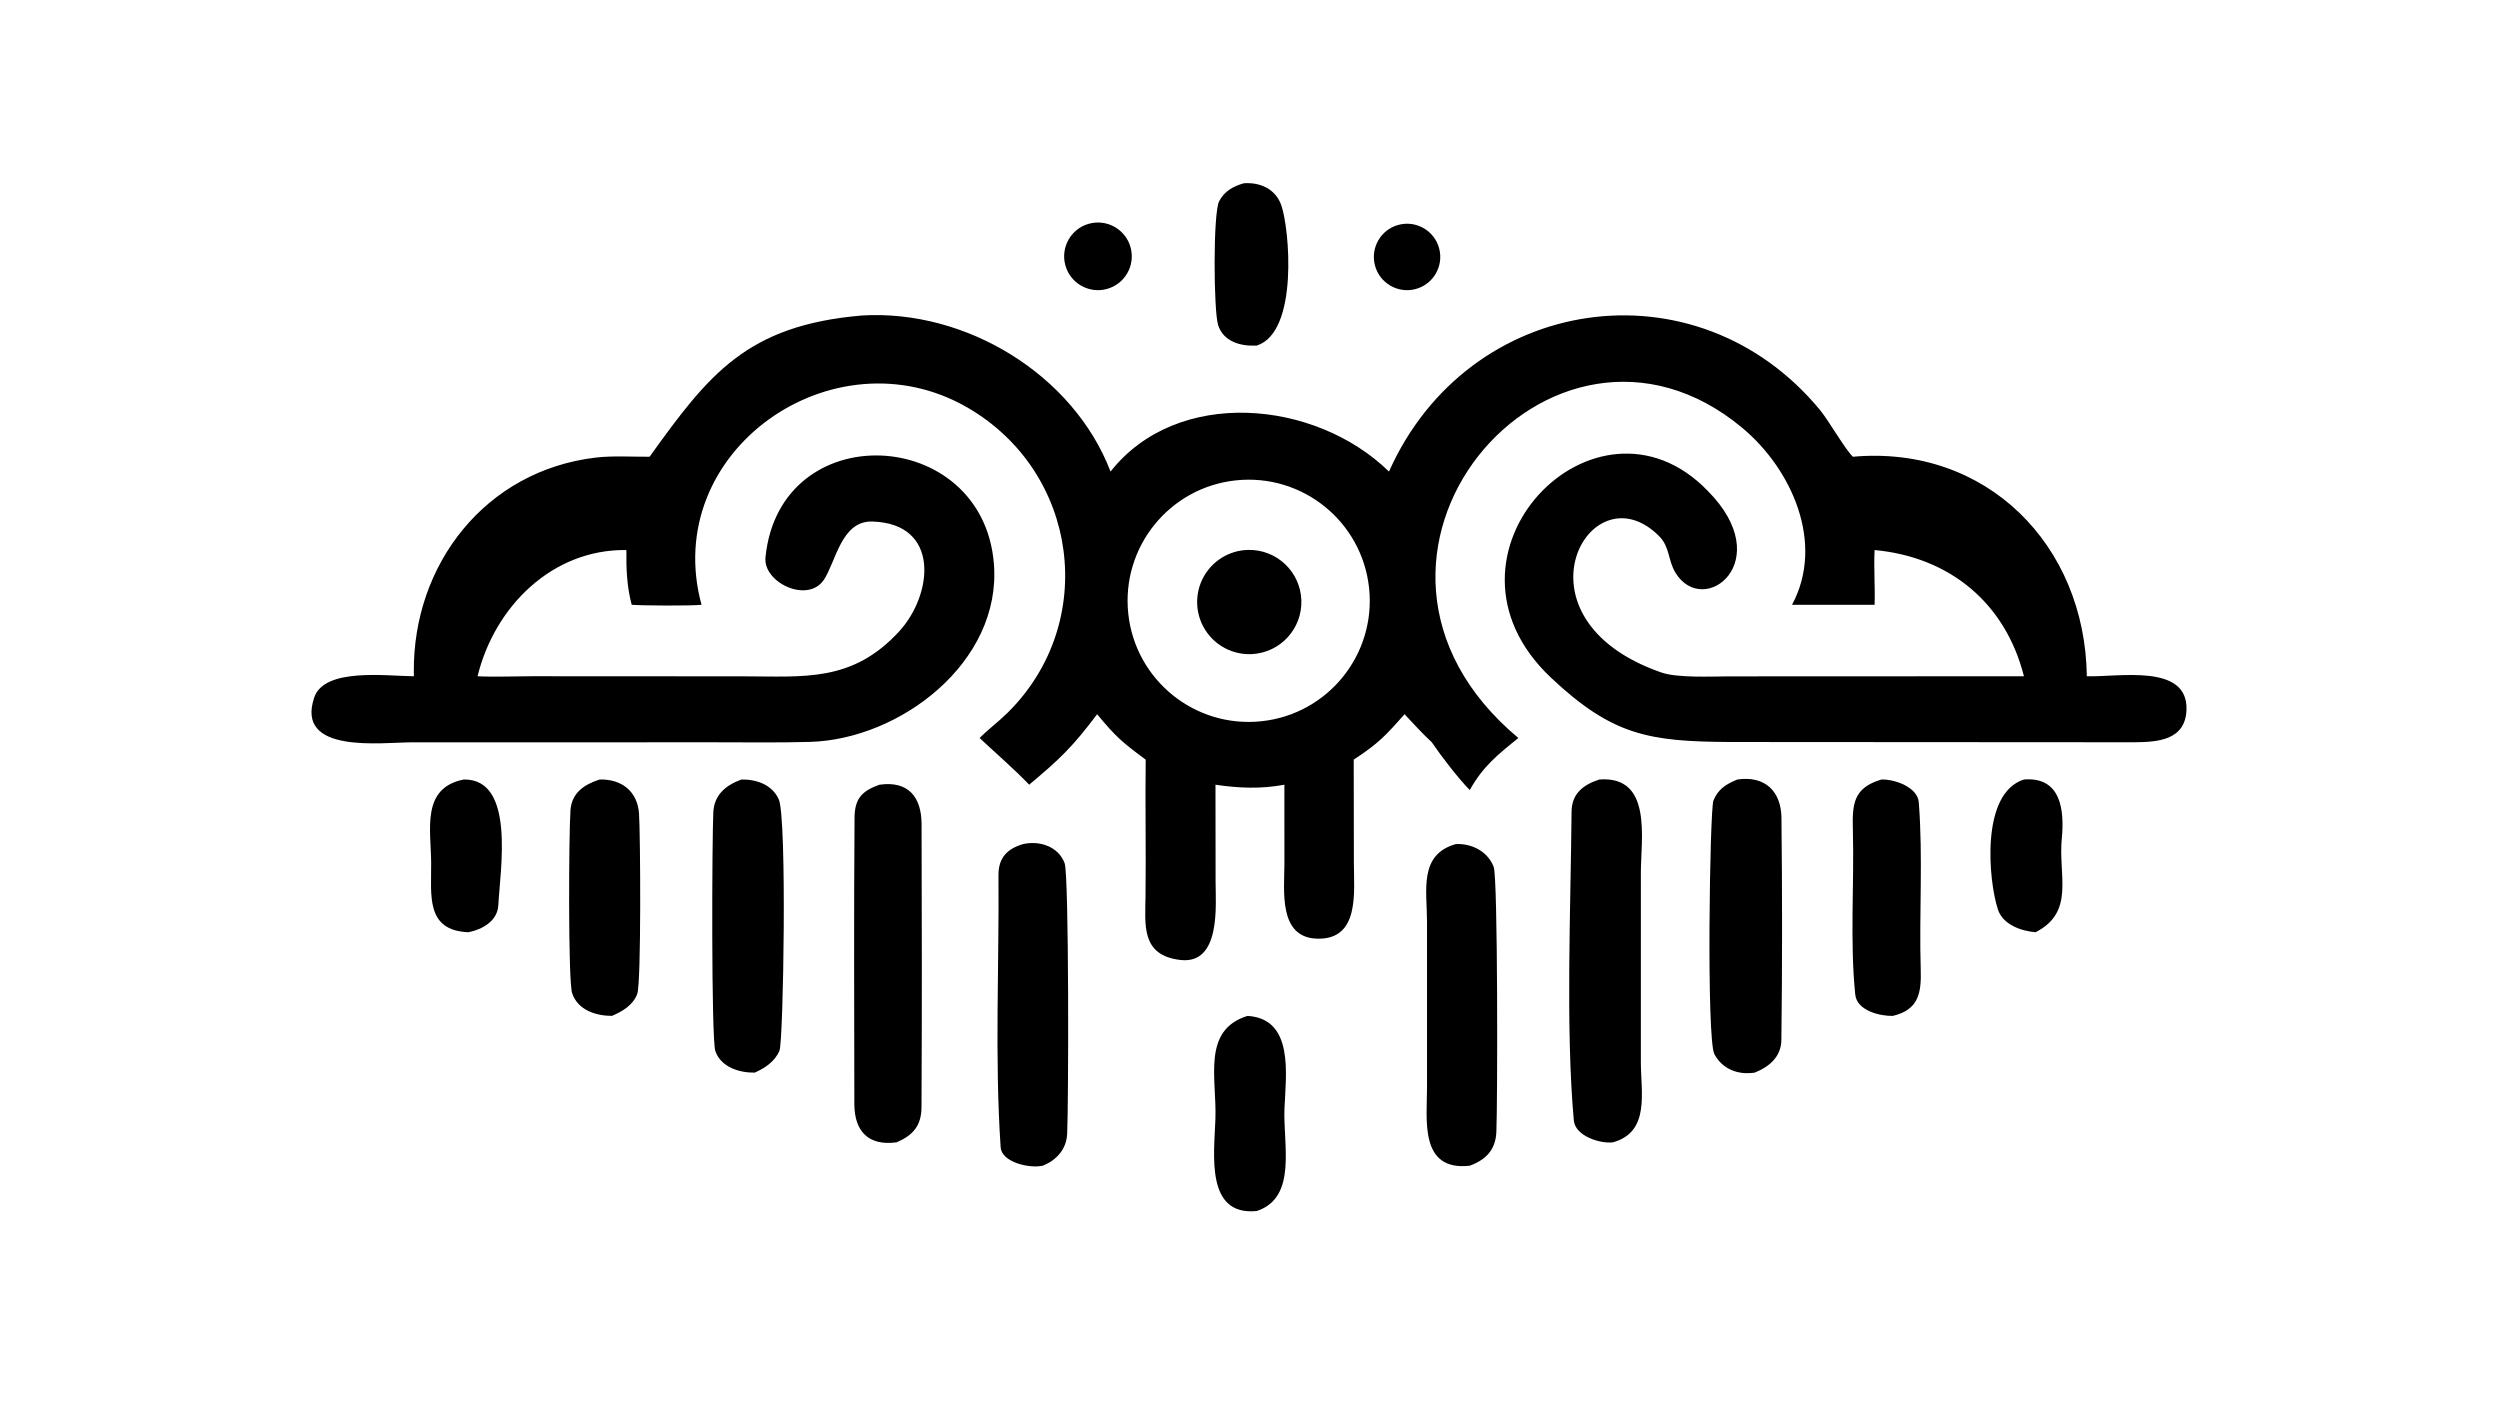
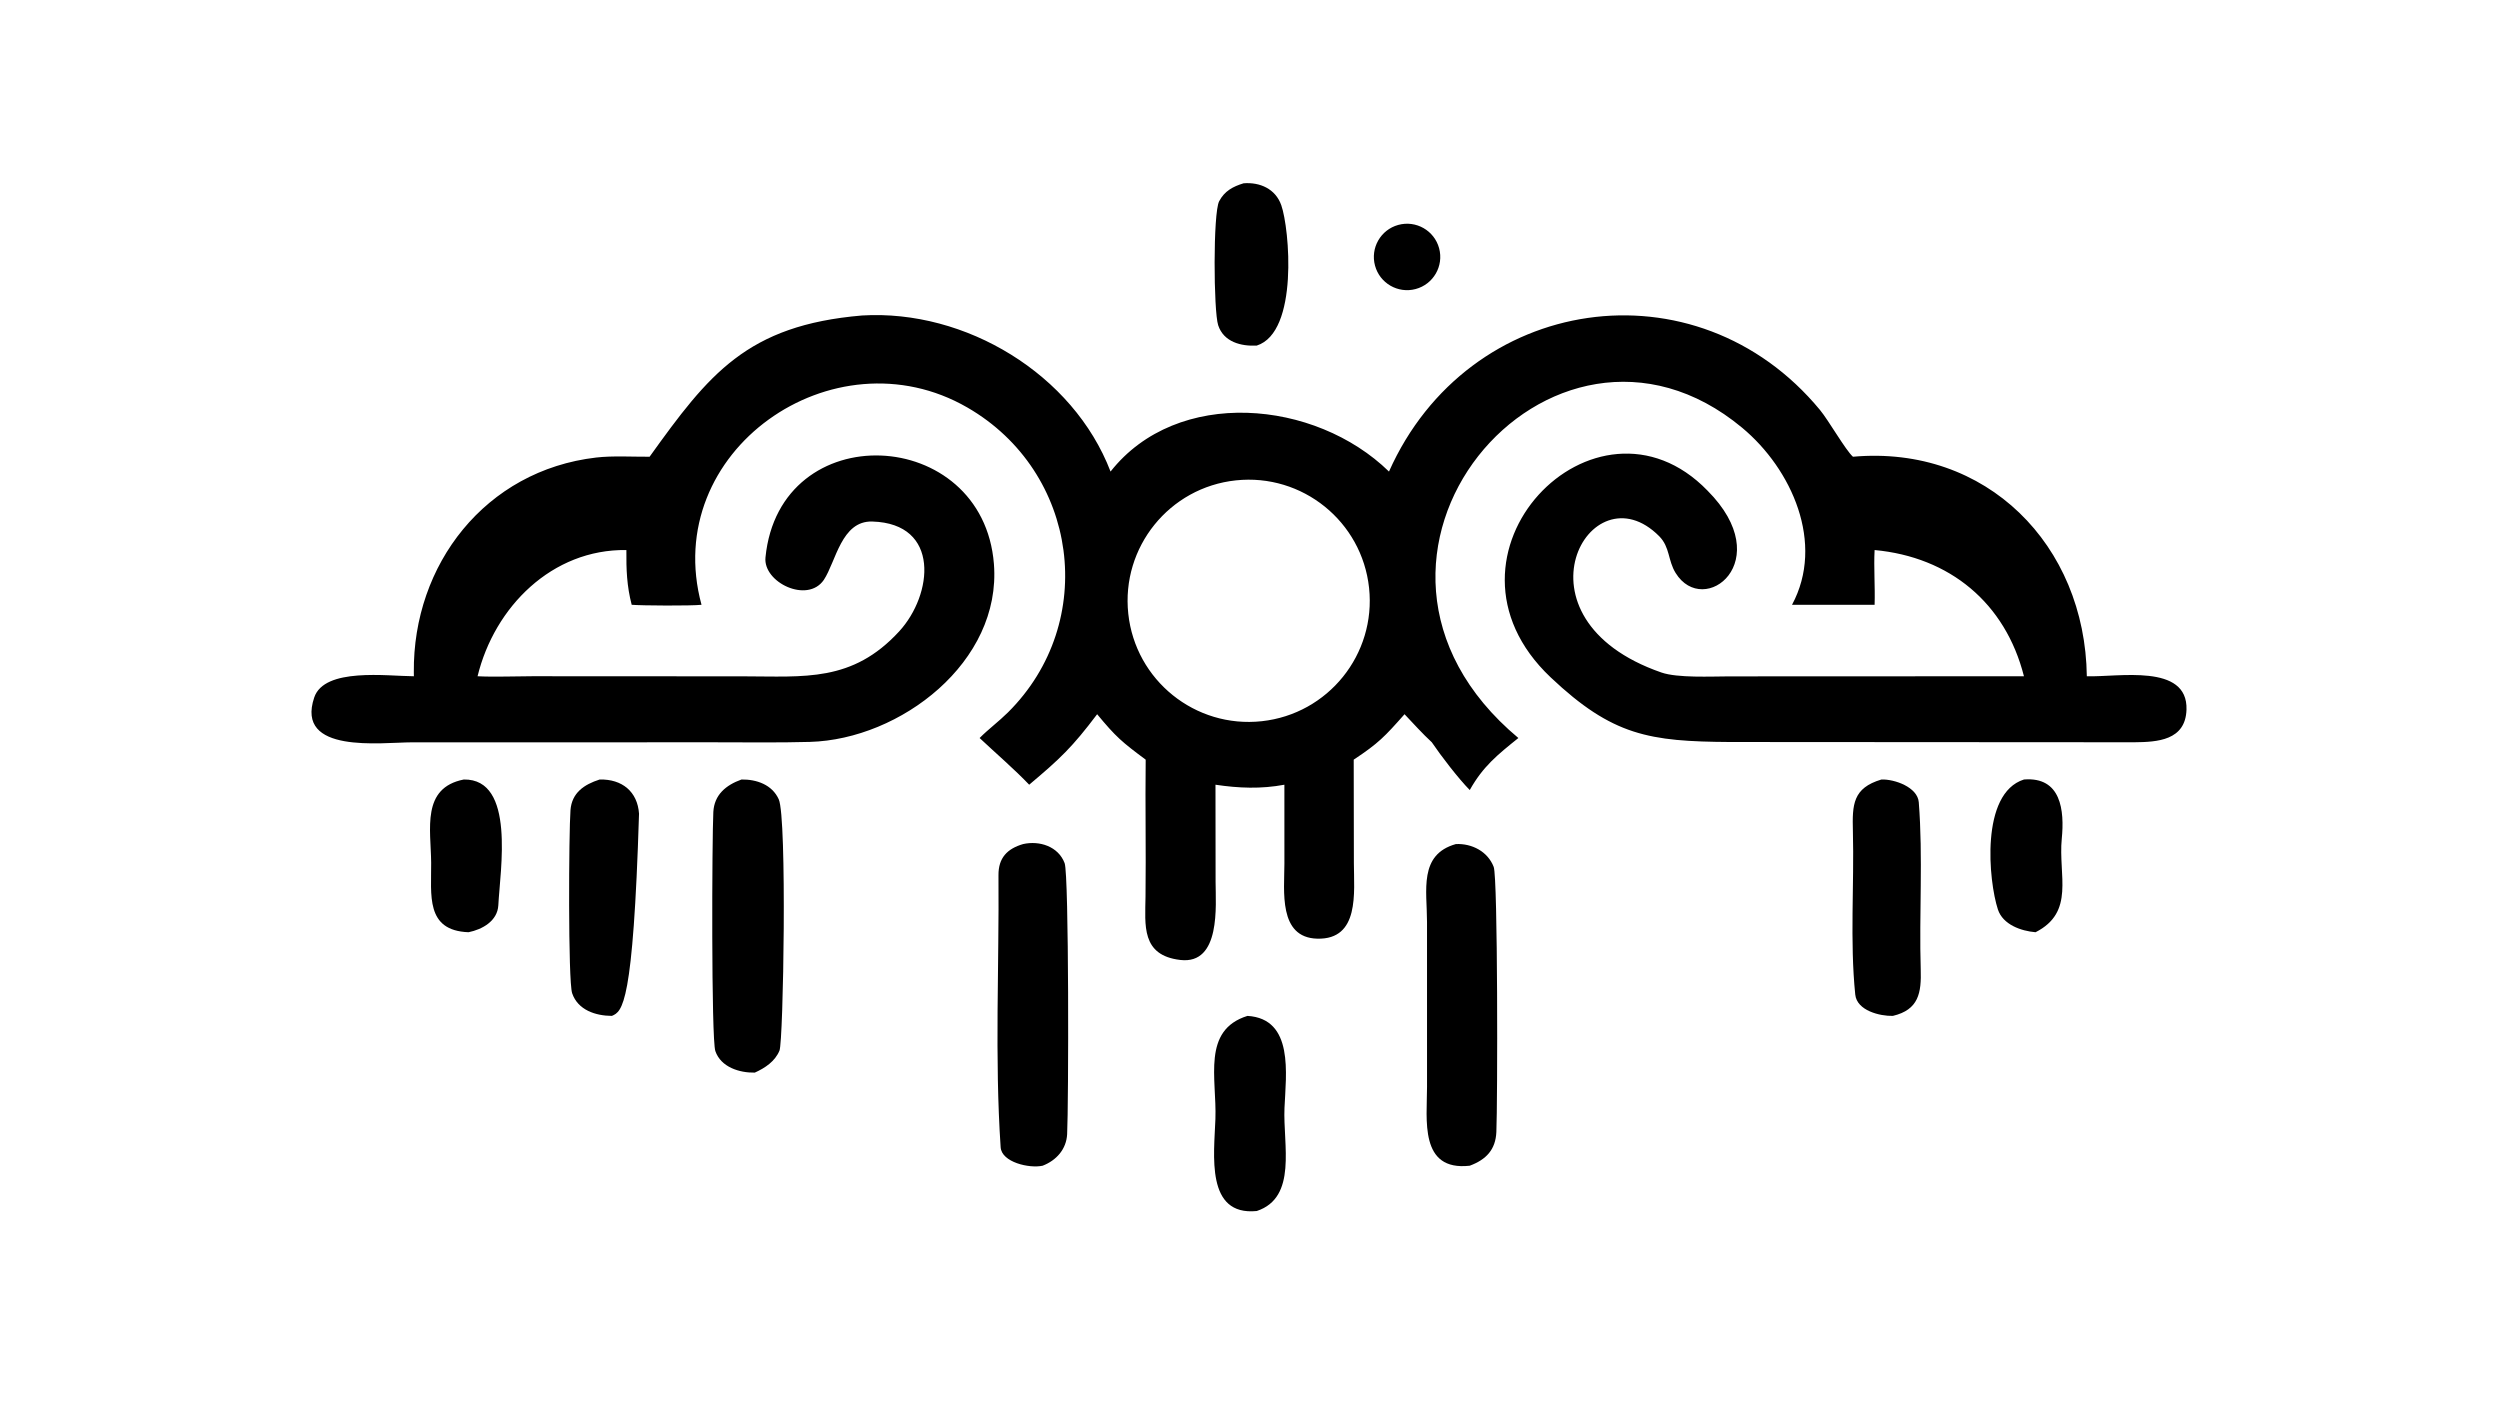
<svg xmlns="http://www.w3.org/2000/svg" width="3839" height="2160" viewBox="0 0 3839 2160">
  <path transform="matrix(4.219 0 0 4.219 6.10352e-05 0)" d="M313.771 114.828C351.421 112.561 390.596 136.159 404.21 171.634C428.471 140.848 478.655 145.391 505.554 171.634C534.363 106.947 617.395 94.698 662.428 149.222C665.596 153.057 671.739 163.841 674.423 166.239C723.062 161.91 758.94 198.367 759.547 246.138C770.886 246.516 796.35 241.355 795.825 258.281C795.476 269.535 785.167 270.088 776.825 270.164L629.643 270.07C600.359 269.881 586.946 267.847 564.408 246.55C517.207 201.947 580.822 136.656 621.477 178.566C647.114 204.286 620.142 225.124 609.878 208.545C607.04 203.96 607.86 199.188 603.922 195.186C578.726 169.763 547.985 225.128 604.73 244.782C610.562 246.802 622.767 246.208 629.277 246.184L736.661 246.138C729.893 219.439 709.633 202.74 682.305 200.197C681.962 206.54 682.516 213.488 682.305 220.128L652.247 220.128C664.265 197.772 652.193 170.747 634.088 155.684C564.586 97.869 474.596 203.36 552.647 268.617C545.014 274.747 539.744 278.979 534.949 287.562C530.717 283.237 524.574 275.228 521.127 270.158C517.856 267.155 514.308 263.225 511.212 259.956C503.955 268.158 501.762 270.491 492.714 276.495L492.774 314.15C492.793 324.757 494.956 342.052 479.441 341.649C465.203 341.28 467.48 324.176 467.488 314.367L467.483 285.616C458.999 287.204 450.867 286.885 442.403 285.616L442.441 321.036C442.459 329.411 444.426 351.129 429.606 349.399C415.293 347.729 416.809 336.71 416.936 326.327C417.142 309.509 416.798 293.072 416.997 276.495C408.328 270.052 406.171 268.224 399.33 259.956C390.31 271.926 385.873 276.138 374.591 285.616C369.414 280.152 362.213 273.941 356.551 268.617C359.725 265.42 363.599 262.549 366.891 259.278C399.896 226.487 392.644 171.74 352.092 148.319C303.363 120.175 240.155 164.25 255.332 220.128C251.443 220.543 233.683 220.44 229.918 220.128C228.129 213.251 227.927 207.237 227.988 200.197C200.942 199.817 179.98 220.87 173.819 246.138C179.384 246.444 188.037 246.139 193.794 246.127L270.613 246.168C292.791 246.192 310.202 248.379 327.27 229.813C339.539 216.467 342.382 190.542 317.48 189.822C306.213 189.497 304.289 204.359 299.836 211.087C293.875 219.767 277.713 211.96 278.611 202.895C283.728 151.238 357.783 154.85 361.76 205.269C364.577 240.982 327.694 269.11 294.785 270.032C283.609 270.345 271.719 270.177 260.345 270.174L149.957 270.185C138.722 270.208 107.41 274.51 114.37 253.856C118.064 242.893 140.876 246.086 150.638 246.138L150.62 244.686C150.248 205.495 176.64 171.21 217.002 166.529C223.039 165.829 230.219 166.28 236.437 166.239C257.996 136.201 271.814 118.381 313.771 114.828ZM459.249 262.501C483.422 259.871 500.899 238.155 498.304 213.972C495.709 189.789 474.022 172.278 449.842 174.839C425.613 177.406 408.063 199.15 410.663 223.382C413.264 247.613 435.027 265.136 459.249 262.501Z" />
-   <path transform="matrix(4.219 0 0 4.219 6.10352e-05 0)" d="M454.296 200.152C464.662 199.933 473.284 208.078 473.656 218.442C474.029 228.806 466.014 237.55 455.66 238.076C448.824 238.423 442.331 235.06 438.669 229.276C435.008 223.491 434.745 216.183 437.982 210.15C441.219 204.118 447.453 200.297 454.296 200.152Z" />
-   <path transform="matrix(4.219 0 0 4.219 6.10352e-05 0)" d="M582.088 283.718C601.554 282.244 597.222 305.286 597.23 317.731L597.226 386.457C597.219 397.699 600.663 412.001 587.056 415.778C582.355 416.356 573.341 413.465 572.831 407.835C569.802 374.456 571.709 330.171 572.005 295.482C572.062 288.804 576.244 285.652 582.088 283.718Z" />
-   <path transform="matrix(4.219 0 0 4.219 6.10352e-05 0)" d="M320.097 285.616C330.737 284.086 335.397 290.265 335.428 299.954C335.536 334.29 335.582 368.63 335.404 402.965C335.37 409.682 332.348 413.206 326.34 415.778C316.076 417.16 310.97 411.779 310.957 401.783C310.912 367.062 310.767 332.326 311.031 297.607C311.084 290.639 313.768 287.858 320.097 285.616Z" />
  <path transform="matrix(4.219 0 0 4.219 6.10352e-05 0)" d="M372.397 307.214C378.312 305.895 385.172 308.024 387.495 314.161C389.11 318.429 388.946 402.443 388.41 412.821C388.129 418.261 384.519 422.34 379.494 424.288C374.636 425.362 364.573 423.028 364.207 417.575C362.011 384.884 363.69 351.408 363.417 318.555C363.365 312.235 366.62 308.894 372.397 307.214Z" />
  <path transform="matrix(4.219 0 0 4.219 6.10352e-05 0)" d="M529.911 307.214C535.715 306.96 541.491 309.883 543.666 315.533C545.2 319.522 545.098 401.669 544.635 412.026C544.35 418.41 540.972 422.047 534.949 424.288C516.498 426.349 519.412 407.415 519.4 395.553L519.394 335.563C519.4 324.139 516.297 311.031 529.911 307.214Z" />
-   <path transform="matrix(4.219 0 0 4.219 6.10352e-05 0)" d="M632.388 283.718C642.501 282.235 648.291 288.123 648.398 297.637C648.7 324.562 648.713 351.57 648.371 378.494C648.294 384.608 644.027 388.257 638.676 390.401C632.708 391.313 627.057 389.28 624.013 383.739C621.033 378.314 622.319 294.818 623.633 291.412C625.245 287.228 628.395 285.304 632.388 283.718Z" />
  <path transform="matrix(4.219 0 0 4.219 6.10352e-05 0)" d="M269.887 283.718C275.353 283.635 281.027 285.579 283.443 290.923C286.49 297.658 285.143 378.914 283.714 382.38C282.092 386.314 278.465 388.717 274.728 390.401C269.145 390.517 262.377 388.417 260.367 382.563C258.848 378.137 259.153 304.783 259.635 295.546C259.96 289.306 264.177 285.765 269.887 283.718Z" />
-   <path transform="matrix(4.219 0 0 4.219 6.10352e-05 0)" d="M218.26 283.718C226.457 283.525 232.032 288.157 232.588 296.155C233.096 303.472 233.426 357.632 231.947 361.721C230.458 365.837 226.517 368.149 222.705 369.757C216.838 369.727 210.352 367.675 208.249 361.519C206.732 357.079 207.032 302.767 207.641 294.86C208.127 288.559 212.579 285.544 218.26 283.718Z" />
+   <path transform="matrix(4.219 0 0 4.219 6.10352e-05 0)" d="M218.26 283.718C226.457 283.525 232.032 288.157 232.588 296.155C230.458 365.837 226.517 368.149 222.705 369.757C216.838 369.727 210.352 367.675 208.249 361.519C206.732 357.079 207.032 302.767 207.641 294.86C208.127 288.559 212.579 285.544 218.26 283.718Z" />
  <path transform="matrix(4.219 0 0 4.219 6.10352e-05 0)" d="M684.79 283.718C689.607 283.551 697.952 286.529 698.382 291.999C699.96 312.084 698.477 332.668 699.093 352.848C699.354 361.378 698.367 367.524 688.941 369.757C684.265 369.876 675.858 367.857 675.258 361.981C673.276 342.427 674.913 322.166 674.403 302.464C674.154 292.827 674.359 286.826 684.79 283.718Z" />
  <path transform="matrix(4.219 0 0 4.219 6.10352e-05 0)" d="M454.043 369.757C471.045 370.783 468.048 391.023 467.517 403.293C466.942 416.589 472.293 435.846 457.429 440.776C438.751 442.633 441.913 420.276 442.377 407.279C442.904 392.526 437.376 374.951 454.043 369.757Z" />
  <path transform="matrix(4.219 0 0 4.219 6.10352e-05 0)" d="M452.646 66.712C458.576 66.257 464.233 68.71 466.349 74.687C469.334 83.115 472.747 120.91 457.429 125.78C451.75 126.094 445.373 124.487 443.378 118.365C441.701 113.222 441.492 77.541 443.739 73.251C445.686 69.534 448.757 67.885 452.646 66.712Z" />
  <path transform="matrix(4.219 0 0 4.219 6.10352e-05 0)" d="M168.814 283.718C187.706 283.415 182.017 316.787 181.378 329.477C181.089 335.203 175.562 338.295 170.535 339.305C154.757 338.723 157.038 325.674 156.93 314.004C156.817 301.723 153.309 286.775 168.814 283.718Z" />
  <path transform="matrix(4.219 0 0 4.219 6.10352e-05 0)" d="M736.661 283.718C750.227 282.636 751.443 294.989 750.427 305.271C749.109 318.617 755.342 331.96 740.888 339.305C735.611 338.866 728.995 336.551 727.179 331.011C723.79 320.675 720.708 288.752 736.661 283.718Z" />
-   <path transform="matrix(4.219 0 0 4.219 6.10352e-05 0)" d="M396.246 81.463C402.826 79.581 409.677 83.43 411.496 90.029C413.314 96.629 409.402 103.444 402.787 105.201C396.26 106.933 389.557 103.083 387.763 96.572C385.969 90.061 389.754 83.319 396.246 81.463Z" />
  <path transform="matrix(4.219 0 0 4.219 6.10352e-05 0)" d="M508.931 81.864C515.385 80.09 522.051 83.901 523.799 90.364C525.548 96.827 521.711 103.48 515.243 105.203C508.811 106.916 502.205 103.105 500.466 96.678C498.728 90.251 502.512 83.628 508.931 81.864Z" />
</svg>